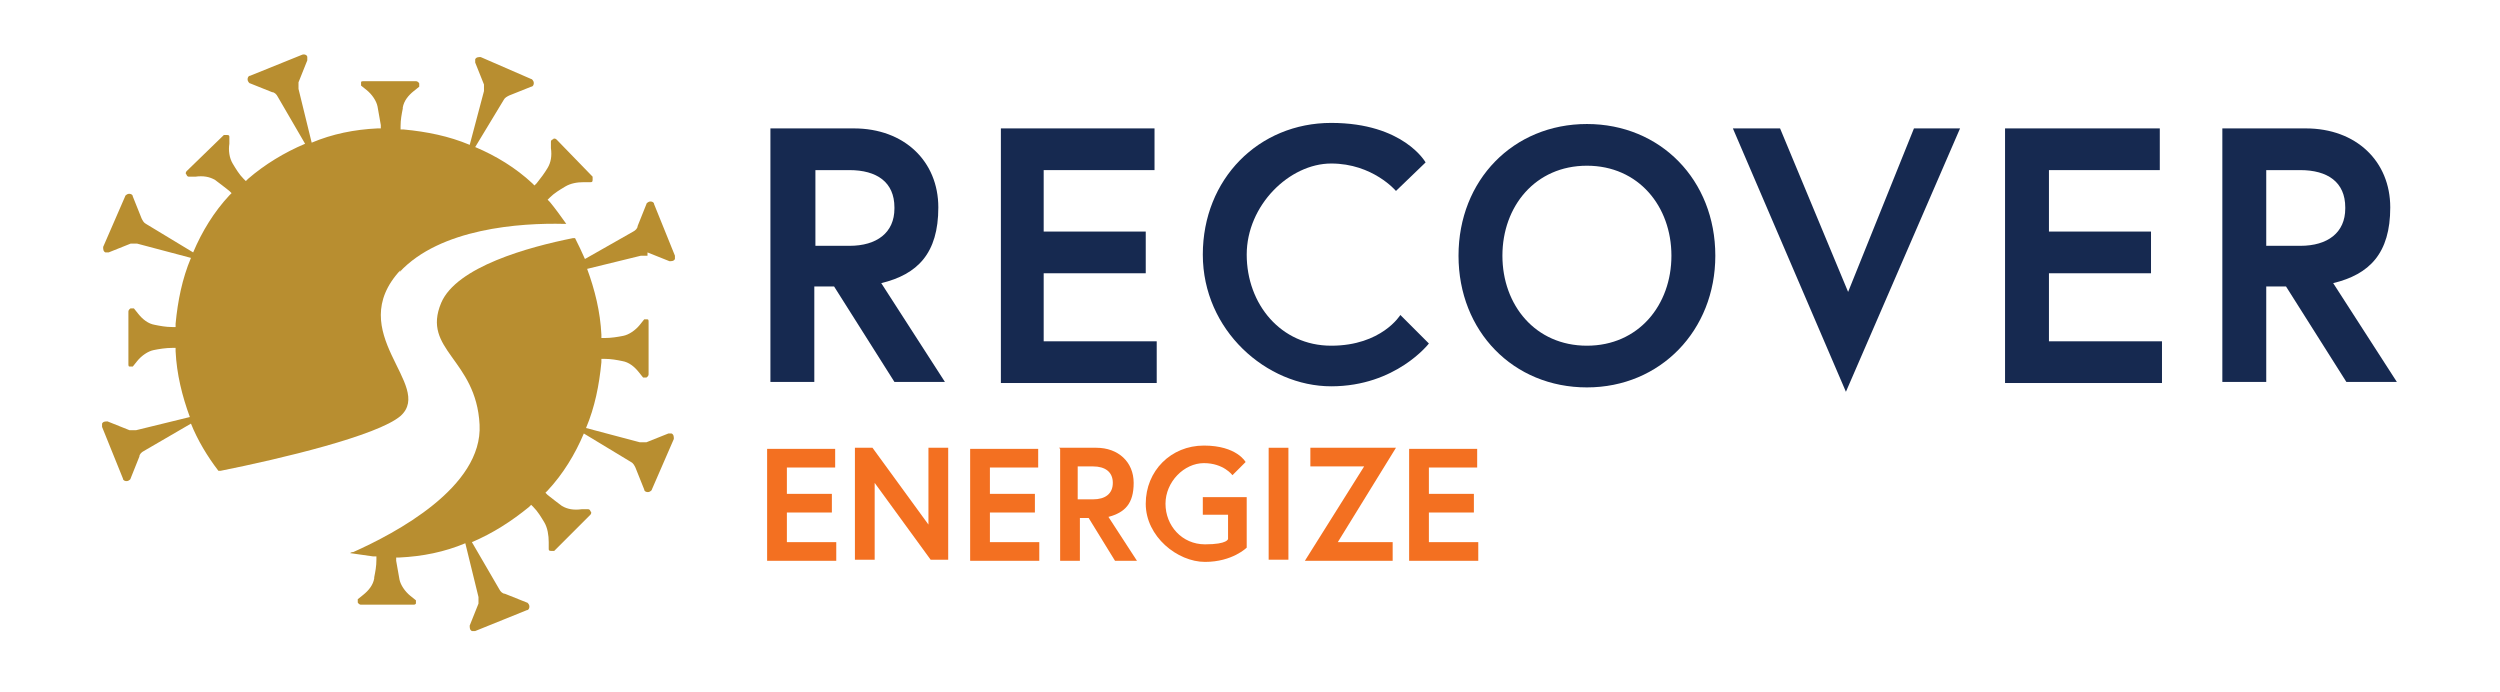
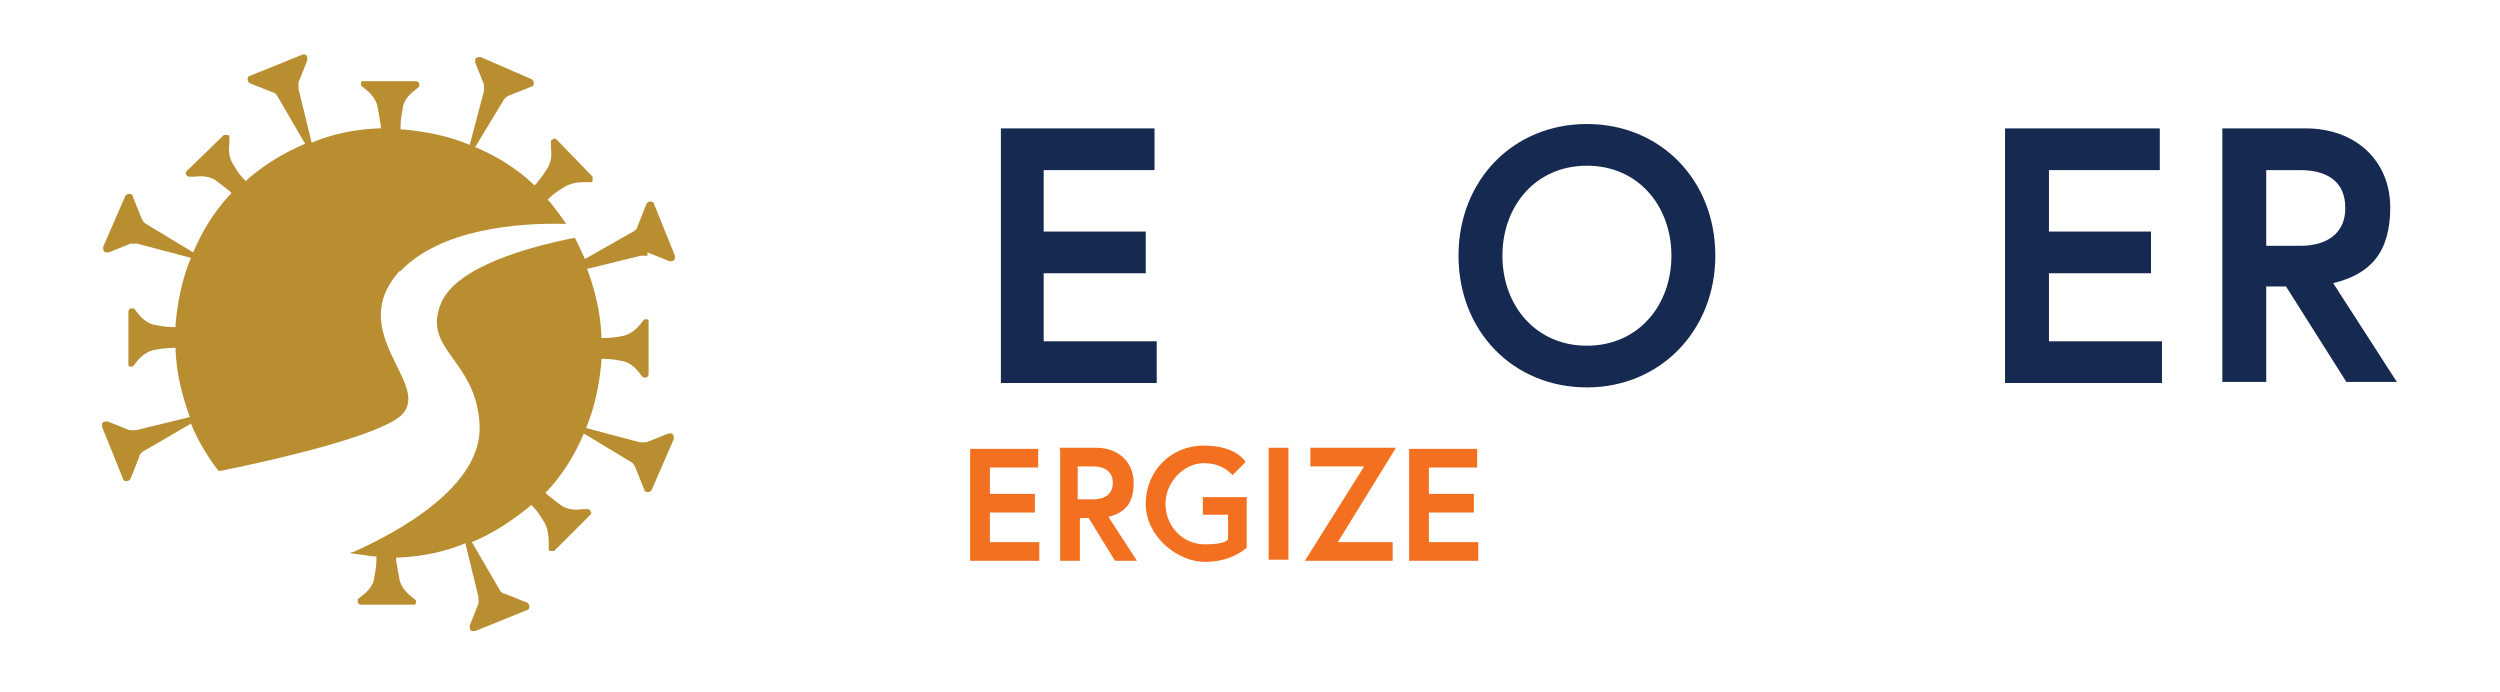
<svg xmlns="http://www.w3.org/2000/svg" id="Layer_1" data-name="Layer 1" version="1.1" viewBox="0 0 227.8 63.1">
  <defs>
    <style>
      .cls-1 {
        fill: #162950;
      }

      .cls-1, .cls-2, .cls-3 {
        stroke-width: 0px;
      }

      .cls-2 {
        fill: #f37021;
      }

      .cls-3 {
        fill: #b88e30;
      }
    </style>
  </defs>
-   <path class="cls-1" d="M70.2,11.7h7.6c4.6,0,7.7,3,7.7,7.2s-1.9,6.1-5.2,6.9l5.8,9h-4.6l-5.5-8.7h-1.8v8.7h-4V11.7ZM81.5,18.9c0-2.3-1.6-3.4-4.1-3.4h-3.1v6.9h3.1c2.5,0,4.1-1.2,4.1-3.4" />
  <polygon class="cls-1" points="95.1 21.1 104.4 21.1 104.4 24.9 95.1 24.9 95.1 31.1 105.4 31.1 105.4 34.9 91.2 34.9 91.2 11.7 105.2 11.7 105.2 15.5 95.1 15.5 95.1 21.1" />
-   <path class="cls-1" d="M127.6,28.7l2.6,2.6s-3,3.9-8.9,3.9-11.7-5.1-11.7-12,5.1-12,11.7-12,8.6,3.6,8.6,3.6l-2.7,2.6s-2.1-2.5-5.9-2.5-7.7,3.8-7.7,8.3,3.1,8.3,7.7,8.3,6.3-2.8,6.3-2.8" />
  <path class="cls-1" d="M156.3,23.3c0,6.8-5,12-11.7,12s-11.7-5.1-11.7-12,5-12,11.7-12,11.7,5.1,11.7,12M152.3,23.3c0-4.5-3-8.2-7.7-8.2s-7.7,3.7-7.7,8.2,3,8.2,7.7,8.2,7.7-3.7,7.7-8.2" />
-   <polygon class="cls-1" points="168.2 35.7 157.9 11.7 162.2 11.7 168.4 26.6 174.4 11.7 178.6 11.7 168.2 35.7" />
  <polygon class="cls-1" points="186.7 21.1 196 21.1 196 24.9 186.7 24.9 186.7 31.1 197 31.1 197 34.9 182.7 34.9 182.7 11.7 196.8 11.7 196.8 15.5 186.7 15.5 186.7 21.1" />
  <path class="cls-1" d="M202.5,11.7h7.6c4.6,0,7.7,3,7.7,7.2s-1.9,6.1-5.2,6.9l5.8,9h-4.6l-5.5-8.7h-1.8v8.7h-4V11.7ZM213.7,18.9c0-2.3-1.6-3.4-4.1-3.4h-3.1v6.9h3.1c2.5,0,4.1-1.2,4.1-3.4" />
  <path class="cls-3" d="M59,23l2,.8c.2,0,.4,0,.5-.2,0,0,0-.2,0-.3l-1.9-4.7c0-.2-.3-.3-.5-.2,0,0-.2.1-.2.2l-.8,2c0,.2-.2.4-.4.5l-4.4,2.5c-.3-.7-.6-1.3-.9-1.9,0,0-.1,0-.2,0-4,.8-10.6,2.6-12,5.9-1.8,4.3,3.2,5.1,3.5,11.1.3,5.7-7.7,9.9-11.5,11.6,0,0-.2,0-.3.1.7.1,1.4.2,2.1.3h.3s0,.3,0,.3c0,.6-.1,1.1-.2,1.6h0s0,.1,0,.1c-.1.6-.5,1.1-1,1.5l-.5.4c0,0,0,.2,0,.3,0,0,.1.2.3.2h4.7c.2,0,.2,0,.3-.1,0,0,0-.2,0-.3l-.5-.4c-.5-.4-.9-1-1-1.5-.1-.6-.2-1.1-.3-1.7v-.3s.3,0,.3,0c2.1-.1,4.1-.5,6-1.3,0,0,0,0,0,0h0s1.2,4.9,1.2,4.9c0,.2,0,.4,0,.6l-.8,2c0,.2,0,.4.2.5,0,0,.2,0,.3,0l4.7-1.9c.2,0,.3-.3.2-.5,0,0-.1-.2-.2-.2l-2-.8c-.2,0-.4-.2-.5-.4l-2.5-4.3c1.9-.8,3.6-1.9,5.2-3.2l.2-.2.2.2c.4.4.7.9,1,1.4.3.5.4,1.2.4,1.8v.6c0,.1,0,.2.2.2,0,0,.2,0,.3,0l3.3-3.3c.1-.1.1-.3,0-.3,0-.1-.1-.2-.2-.2h-.6c-.7.1-1.3,0-1.8-.3h0c-.4-.3-.8-.6-1.3-1l-.2-.2.2-.2c1.4-1.5,2.5-3.3,3.3-5.2l4.3,2.6c.2.1.3.3.4.5l.8,2c0,.2.3.3.5.2,0,0,.2-.1.2-.2l2-4.6c0-.2,0-.4-.2-.5,0,0-.2,0-.3,0l-2,.8c-.2,0-.4,0-.6,0l-4.9-1.3s0,0,0,0c.8-1.9,1.2-3.9,1.4-6v-.3s.3,0,.3,0c.6,0,1.1.1,1.6.2h0s0,0,0,0c.6.1,1.1.5,1.5,1l.4.5c0,0,.2,0,.3,0,0,0,.2-.1.2-.3v-4.7c0-.2,0-.3-.1-.3,0,0-.2,0-.3,0l-.4.5c-.4.5-1,.9-1.5,1-.5.1-1.1.2-1.7.2h-.3s0-.3,0-.3c-.1-2.1-.6-4.1-1.3-6,0,0,0,0,0,0l4.9-1.2c.2,0,.4,0,.6,0" />
  <path class="cls-3" d="M36.4,24.8c3.7-4,11-4.5,15-4.4,0,0,.1,0,.2,0-.5-.7-1-1.4-1.5-2l-.2-.2.2-.2c.4-.4.9-.7,1.4-1h0c.5-.3,1.1-.4,1.7-.4h.6c.1,0,.2,0,.2-.2,0,0,0-.2,0-.3l-3.3-3.4c-.1-.1-.3-.1-.3,0-.1,0-.2.1-.2.2v.6c.1.7,0,1.3-.3,1.8h0c-.3.5-.6.9-1,1.4l-.2.2-.2-.2c-1.5-1.4-3.3-2.5-5.2-3.3l2.6-4.3c.1-.2.3-.3.5-.4l2-.8c.2,0,.3-.3.2-.5,0,0-.1-.2-.2-.2l-4.6-2c-.2,0-.4,0-.5.2,0,0,0,.2,0,.3l.8,2c0,.2,0,.4,0,.6l-1.3,4.9c-1.9-.8-3.9-1.2-6-1.4h-.3s0-.3,0-.3c0-.6.1-1.1.2-1.6h0s0-.1,0-.1c.1-.6.5-1.1,1-1.5l.5-.4c0,0,0-.2,0-.3,0,0-.1-.2-.3-.2h-4.7c-.2,0-.3,0-.3.1,0,0,0,.2,0,.3l.5.4c.5.4.9,1,1,1.5.1.6.2,1.1.3,1.7v.3s-.3,0-.3,0c-2.1.1-4.1.5-6,1.3,0,0,0,0,0,0s0,0,0,0l-1.2-4.9c0-.2,0-.4,0-.6l.8-2c0,0,0-.2,0-.3,0-.2-.3-.3-.5-.2l-4.7,1.9c-.2,0-.3.3-.2.5,0,0,.1.2.2.2l2,.8c.2,0,.4.2.5.4l2.5,4.3c-1.9.8-3.7,1.9-5.2,3.2l-.2.2-.2-.2c-.4-.4-.7-.9-1-1.4h0c-.3-.5-.4-1.2-.3-1.8v-.6c0-.1,0-.2-.2-.2,0,0-.2,0-.3,0l-3.4,3.3c-.1.1-.1.3,0,.3,0,.1.1.2.2.2h.6c.7-.1,1.3,0,1.8.3h0c.4.3.8.6,1.3,1l.2.2-.2.2c-1.4,1.5-2.5,3.3-3.3,5.2,0,0,0,0,0,0l-4.3-2.6c-.2-.1-.3-.3-.4-.5l-.8-2c0-.2-.3-.3-.5-.2,0,0-.2.1-.2.2l-2,4.6c0,.2,0,.4.2.5,0,0,.2,0,.3,0l2-.8c.2,0,.4,0,.6,0l4.9,1.3h0c-.8,1.9-1.2,3.9-1.4,6v.3s-.3,0-.3,0c-.6,0-1.1-.1-1.6-.2h0s0,0,0,0c-.6-.1-1.1-.5-1.5-1l-.4-.5c0,0-.2,0-.3,0,0,0-.2.1-.2.3v4.7c0,.2,0,.3.1.3,0,0,.2,0,.3,0l.4-.5c.4-.5,1-.9,1.5-1,.5-.1,1.1-.2,1.7-.2h.3s0,.3,0,.3c.1,2.1.6,4.1,1.3,6,0,0,0,0,0,0l-4.9,1.2c-.2,0-.4,0-.6,0l-2-.8c-.2,0-.4,0-.5.2,0,0,0,.2,0,.3l1.9,4.7c0,.2.3.3.5.2,0,0,.2-.1.2-.2l.8-2c0-.2.2-.4.4-.5l4.3-2.5c.6,1.5,1.5,3,2.5,4.3,0,0,.1,0,.2,0,5.5-1.1,14.3-3.2,16.4-5,3.1-2.8-5.3-7.6,0-13.3" />
  <g>
-     <path class="cls-2" d="M71.7,45h4.1v1.7h-4.1v2.7h4.5v1.7h-6.3v-10.2h6.2v1.7h-4.4v2.5Z" />
-     <path class="cls-2" d="M79.5,40.8l5.1,7v-7h1.8v10.2h-1.6l-5.1-7v7h-1.8v-10.2h1.6Z" />
    <path class="cls-2" d="M90.2,45h4.1v1.7h-4.1v2.7h4.5v1.7h-6.3v-10.2h6.2v1.7h-4.4v2.5Z" />
    <path class="cls-2" d="M96.5,40.8h3.4c2,0,3.4,1.3,3.4,3.2s-.8,2.7-2.3,3.1l2.6,4h-2l-2.4-3.9h-.8v3.9h-1.8v-10.2ZM101.4,44c0-1-.7-1.5-1.8-1.5h-1.4v3h1.4c1.1,0,1.8-.5,1.8-1.5Z" />
    <path class="cls-2" d="M111.9,49.1v-2.2h-2.3v-1.6h4v4.6s-1.3,1.3-3.8,1.3-5.4-2.3-5.4-5.3,2.3-5.3,5.3-5.3,3.8,1.5,3.8,1.5l-1.2,1.2s-.8-1.1-2.6-1.1-3.5,1.7-3.5,3.7,1.5,3.7,3.6,3.7,2.1-.5,2.1-.5Z" />
    <path class="cls-2" d="M115.6,40.8h1.8v10.2h-1.8v-10.2Z" />
    <path class="cls-2" d="M127.2,40.8l-5.3,8.6h5v1.7h-8l5.4-8.6h-4.9v-1.7h7.8Z" />
    <path class="cls-2" d="M130.2,45h4.1v1.7h-4.1v2.7h4.5v1.7h-6.3v-10.2h6.2v1.7h-4.4v2.5Z" />
  </g>
</svg>